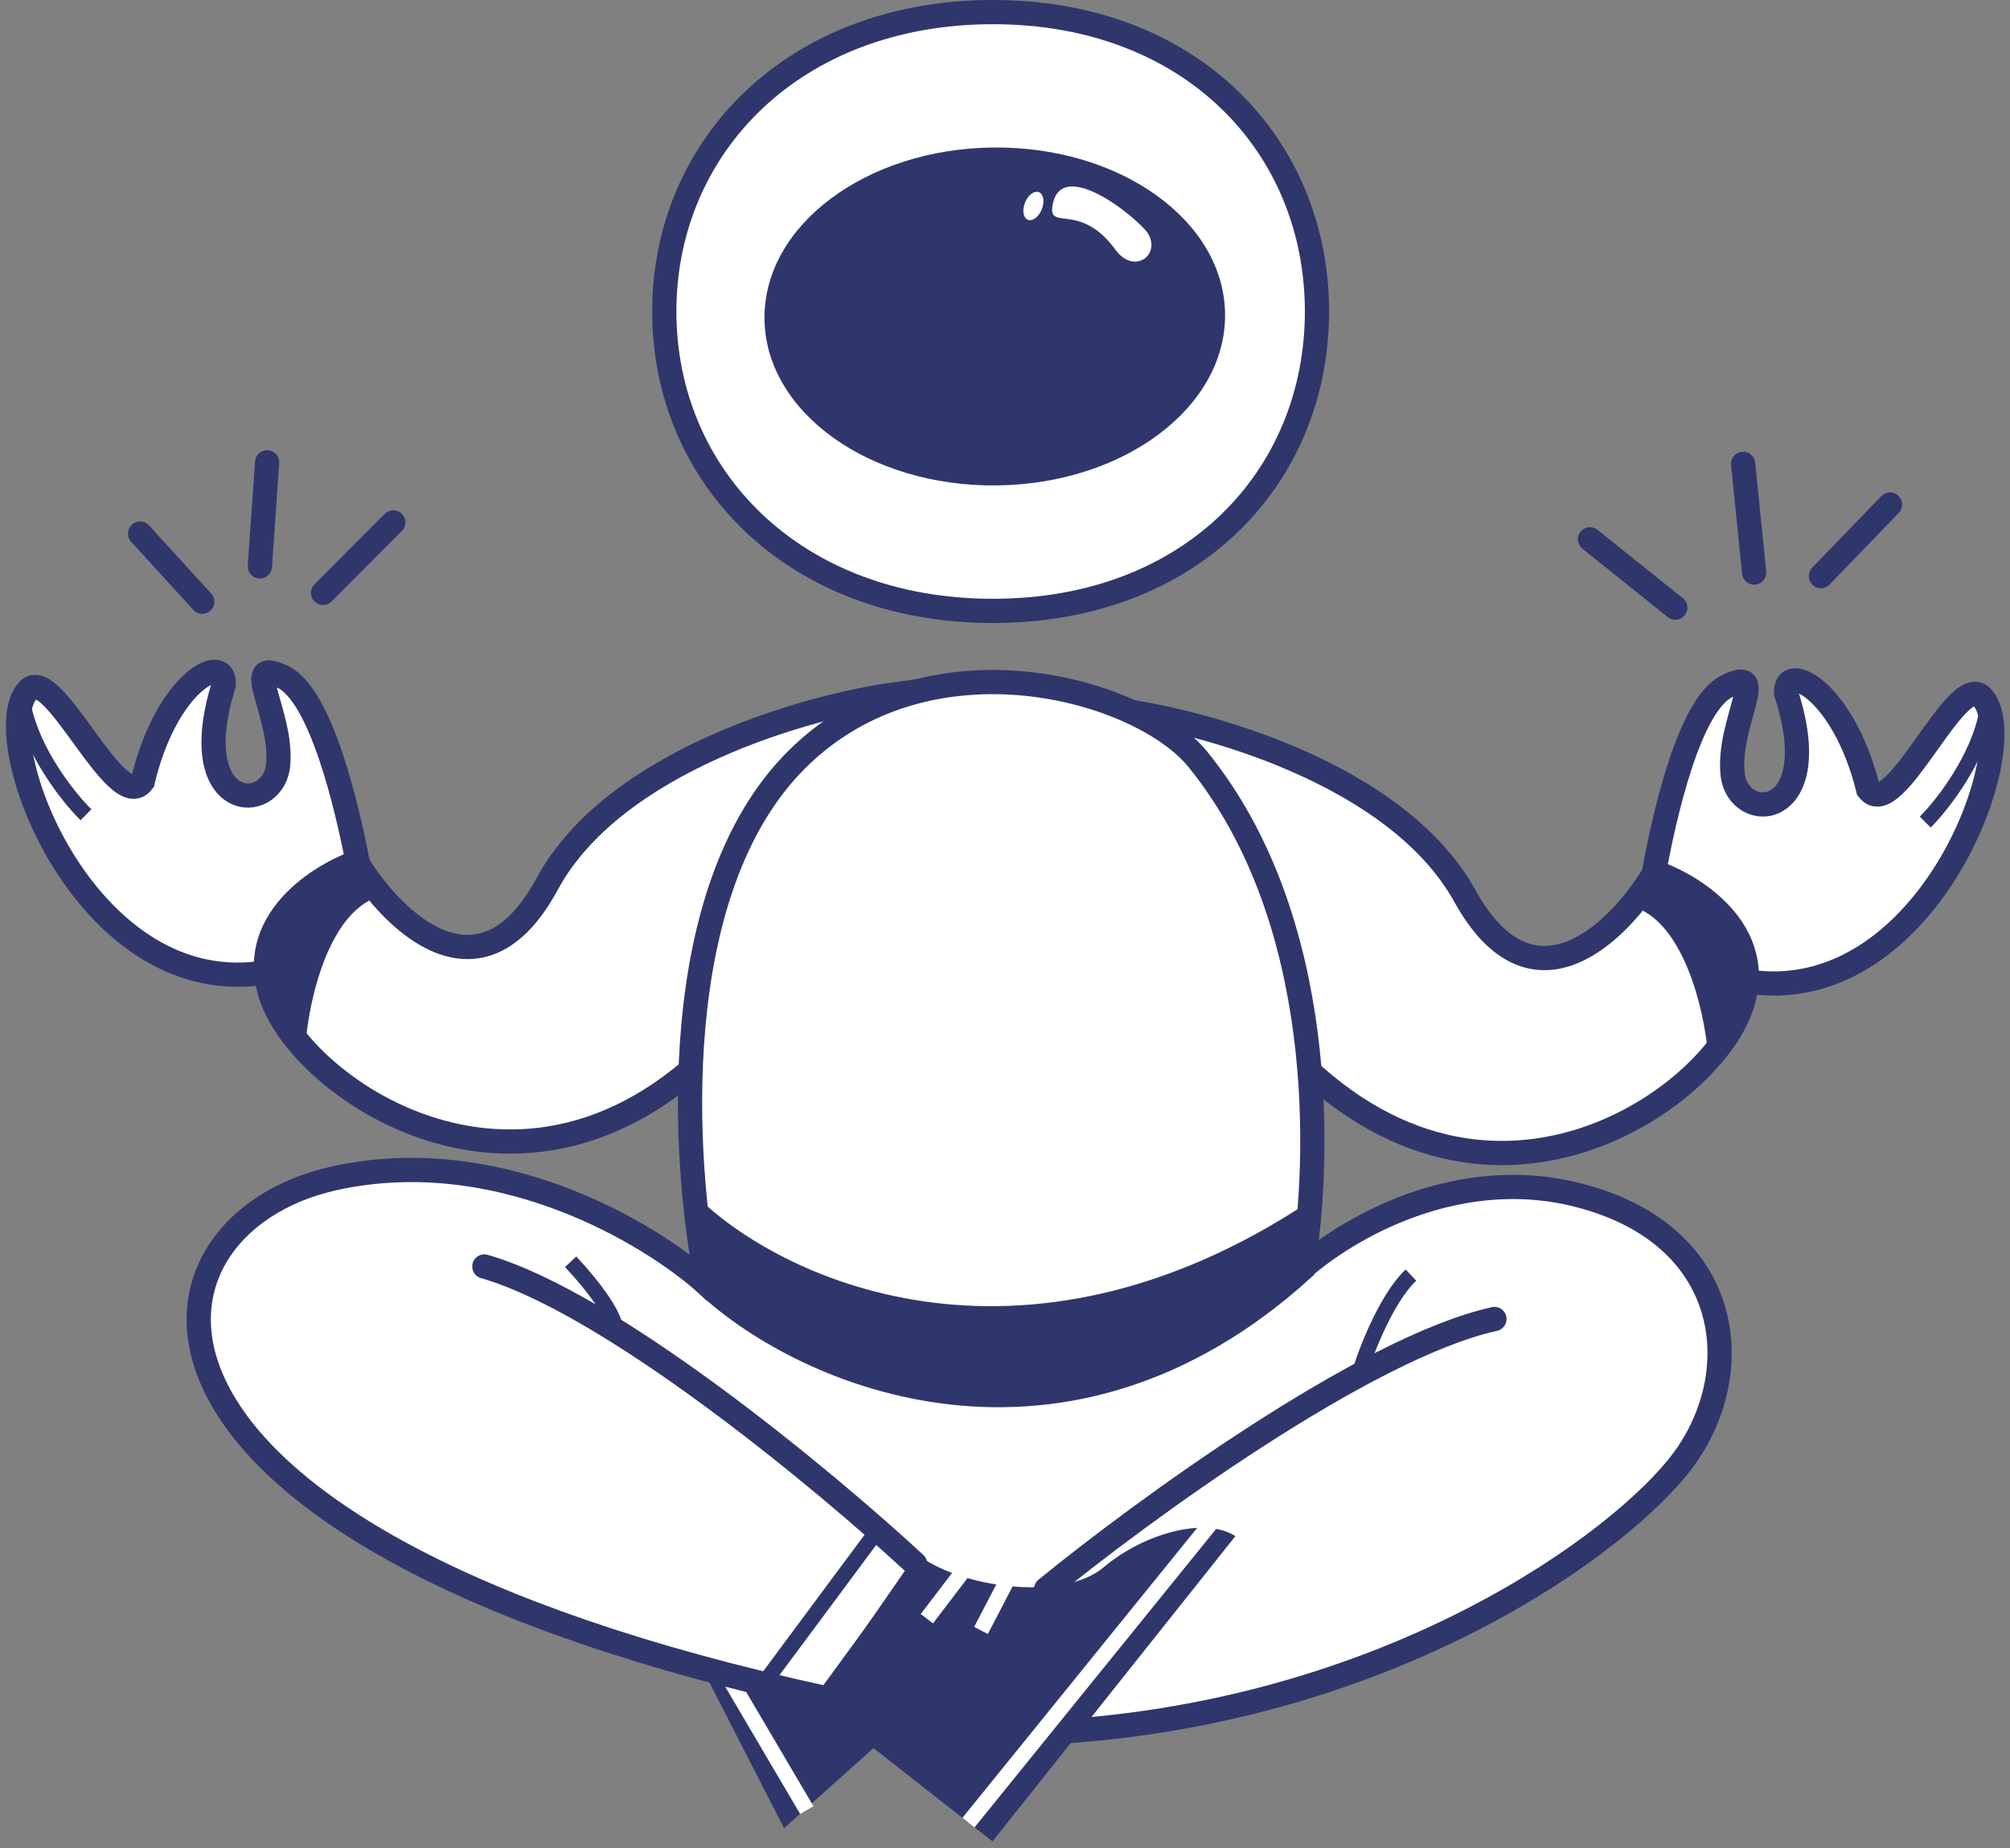
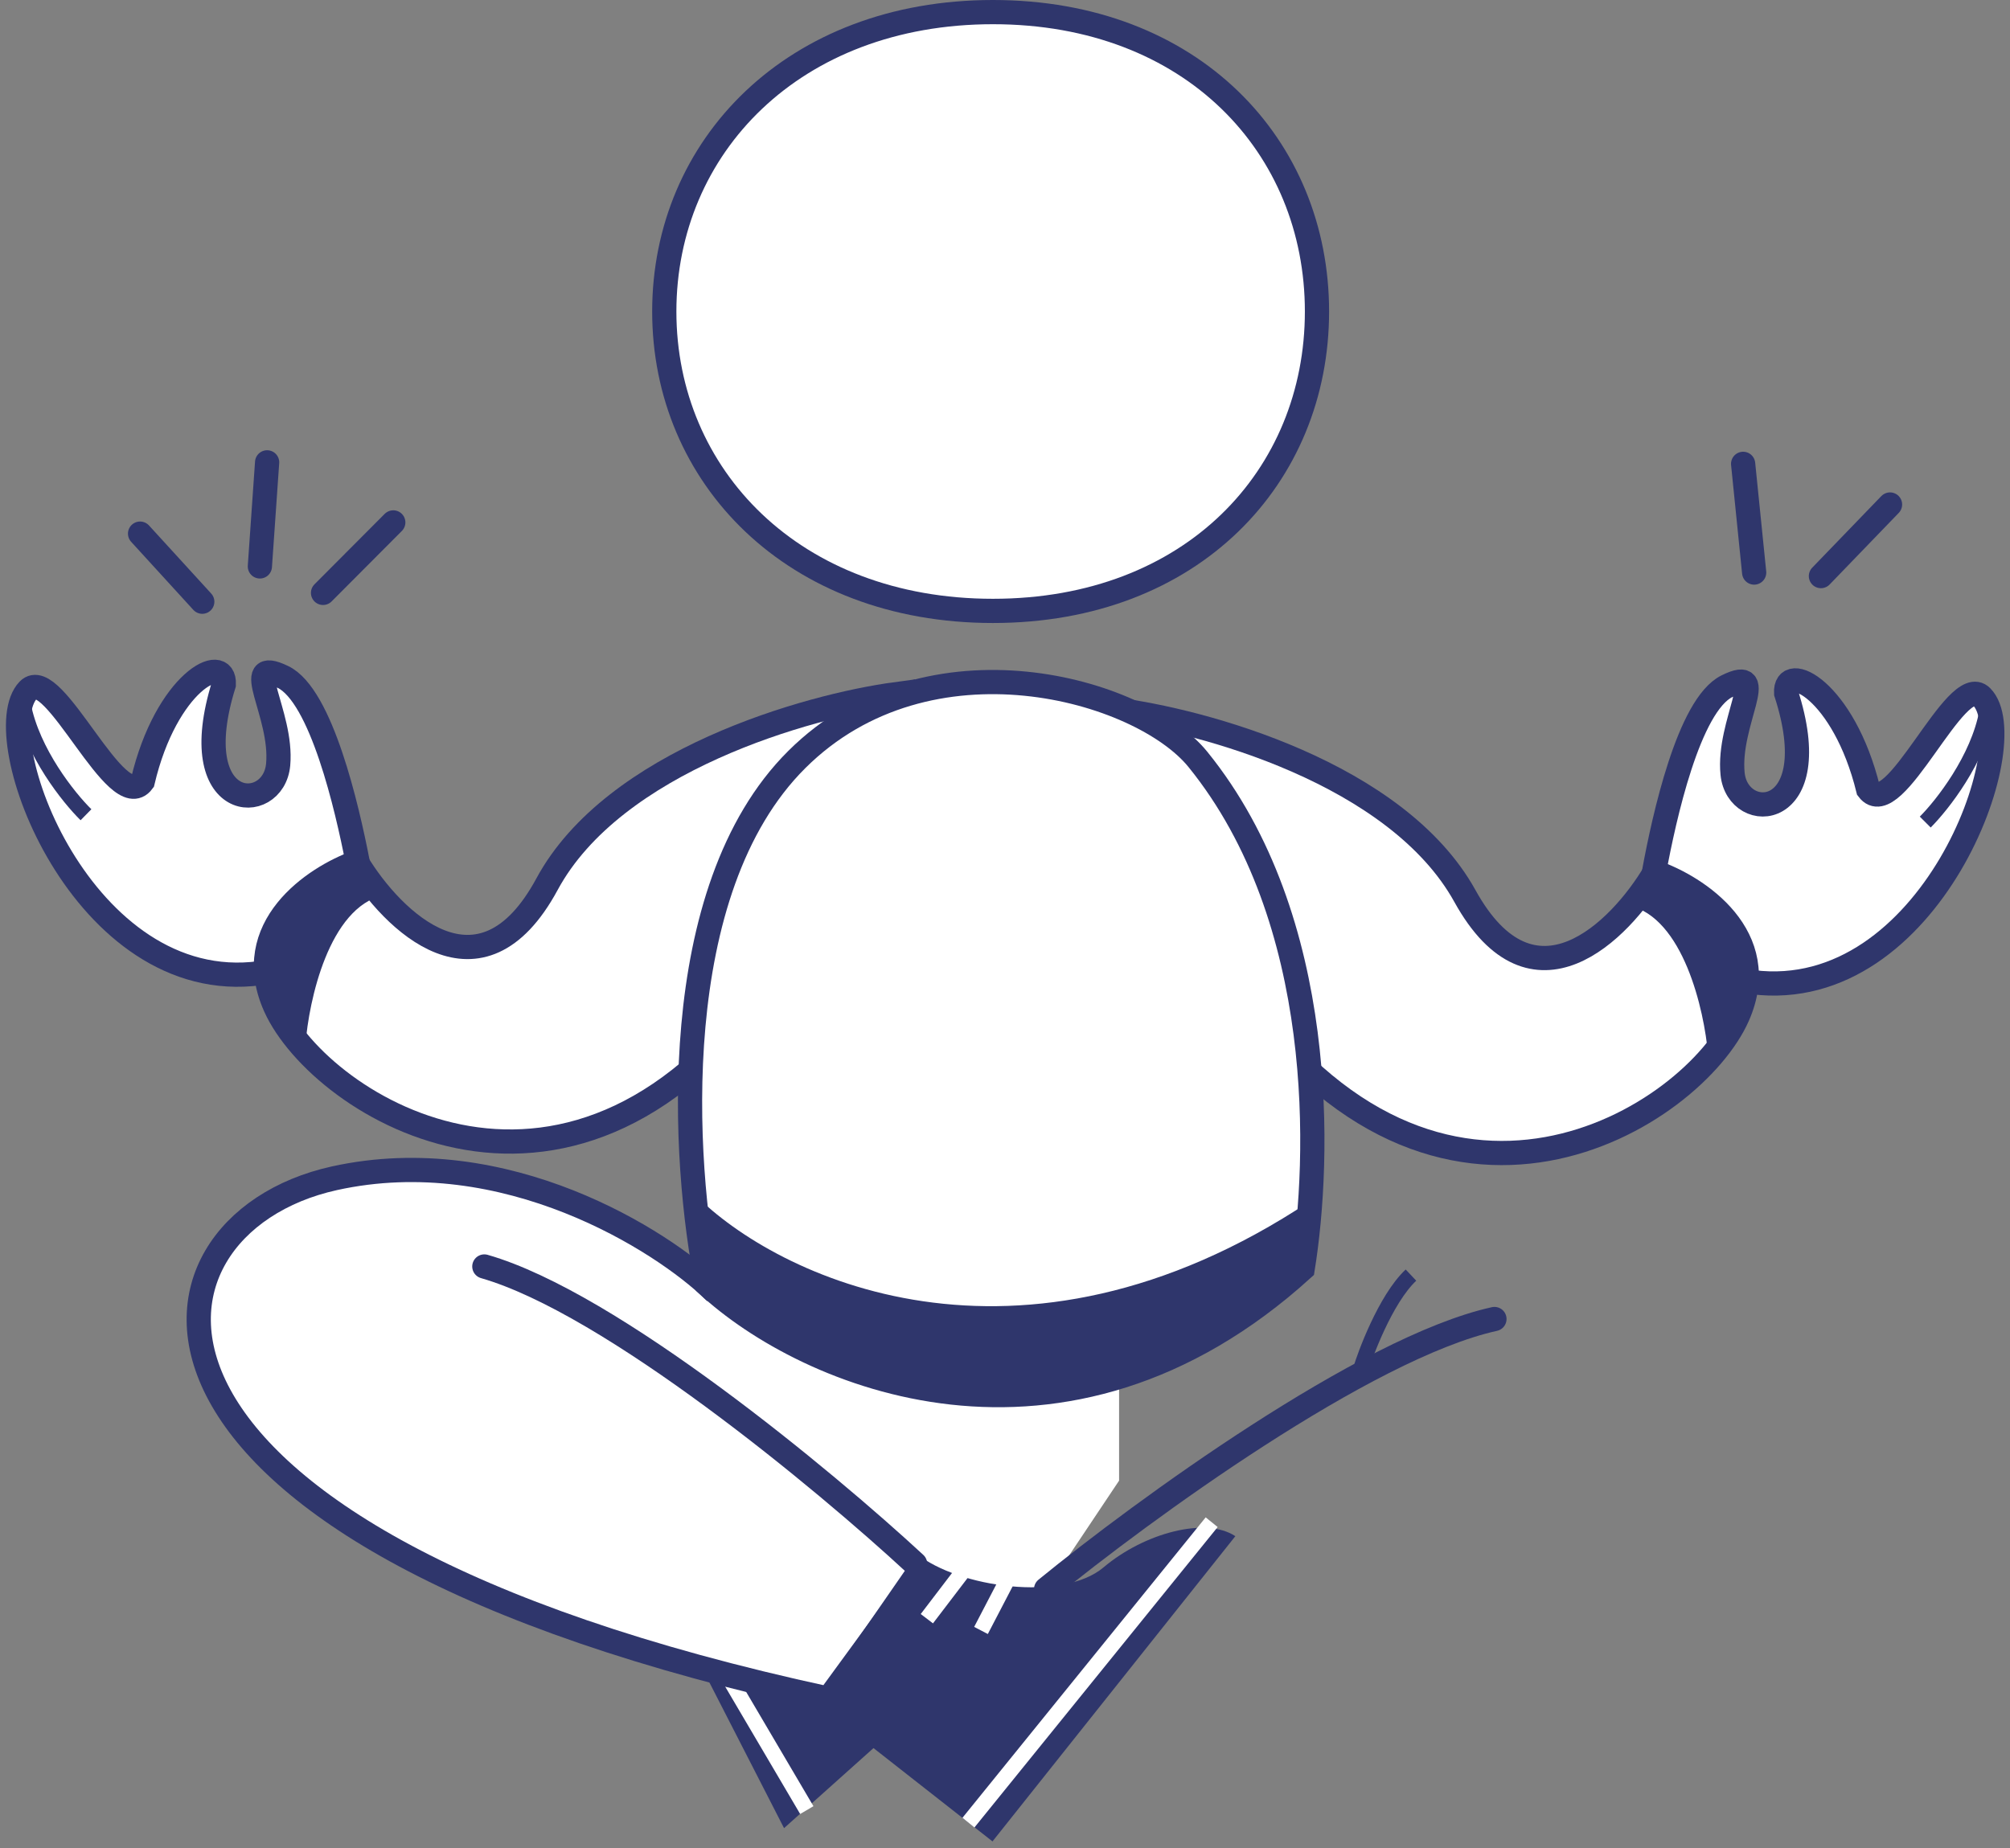
<svg xmlns="http://www.w3.org/2000/svg" width="162" height="149" viewBox="0 0 162 149" fill="none">
  <rect x="0" y="0" width="162" height="149" fill="#808080" stroke="none" />
  <path d="M22.808 54.574C25.902 56.072 27.979 65.142 28.815 69.435C25.578 73.091 32.392 76.914 20.96 78.451C6.67 80.371 -1.238 59.248 2.29 55.619C4.322 53.529 9.432 65.812 11.502 63.003C13.399 54.964 18.156 52.545 18.039 55.172C14.813 65.52 22.045 65.759 22.419 61.633C22.794 57.508 19.279 52.866 22.808 54.574Z" fill="white" stroke="#2F366C" stroke-width="1.952" />
  <path d="M139.183 55.32C136.104 56.849 134.115 65.938 133.321 70.239C136.595 73.864 129.818 77.753 141.264 79.178C155.572 80.959 163.274 59.759 159.711 56.165C157.658 54.094 152.668 66.427 150.571 63.639C148.595 55.618 143.815 53.245 143.957 55.872C147.285 66.187 140.056 66.498 139.641 62.376C139.226 58.253 142.695 53.577 139.183 55.32Z" fill="white" stroke="#2F366C" stroke-width="1.952" />
  <path d="M118.068 72.232C112.591 62.331 96.914 58.075 89.76 57.184L94.576 68.944L99.6 79.456C116.074 103.258 136.517 89.96 140.058 81.903C142.891 75.457 136.784 71.488 133.377 70.309C130.555 75.076 123.544 82.133 118.068 72.232Z" fill="white" stroke="#2F366C" stroke-width="1.952" />
  <path d="M131.284 72.996C135.654 73.959 137.357 81.4 137.663 85.001C144.35 77.371 137.671 72.079 133.495 70.387L131.284 72.996Z" fill="#2F366C" />
  <path d="M155.169 66.271C156.537 64.901 159.447 61.202 160.145 57.361" stroke="#2F366C" stroke-width="1.242" />
  <path d="M63.192 147.374L72.235 139.28L56.616 134.537L63.192 147.374Z" fill="#2F366C" />
  <path d="M65.026 145.919L58.513 134.853" stroke="white" stroke-width="1.242" />
-   <path d="M127.188 96.341C116.868 93.71 107.585 99.629 104.233 102.918L75.84 108.293C69.052 119.085 60.954 140.48 82.859 139.722C110.241 138.773 129.338 125.43 135.156 118.347C140.974 111.265 140.089 99.629 127.188 96.341Z" fill="white" stroke="#2F366C" stroke-width="1.952" />
  <path d="M26.945 94.987C40.748 91.941 53.392 100.044 57.475 104L81.784 111.552L74.472 126.404L66.775 136.939C6.292 123.865 9.692 98.795 26.945 94.987Z" fill="white" stroke="#2F366C" stroke-width="1.952" />
  <path d="M74.891 105.89L67.809 114.743L79.761 134.979L90.195 119.36V107.724L74.891 105.89Z" fill="white" />
  <path d="M44.088 71.278C49.467 61.324 65.102 56.915 72.247 55.954L67.546 67.761L62.625 78.321C46.385 102.283 25.813 89.186 22.193 81.164C19.297 74.746 25.365 70.717 28.76 69.505C31.628 74.244 38.709 81.233 44.088 71.278Z" fill="white" stroke="#2F366C" stroke-width="1.952" />
  <path d="M96.548 61.219C107.01 74.129 106.413 93.467 104.992 102.285C85.704 119.802 64.963 110.948 56.995 103.55C55.036 93.762 53.582 71.801 64.229 61.219C74.875 50.638 91.933 55.524 96.548 61.219Z" fill="white" stroke="#2F366C" stroke-width="1.952" />
  <path d="M106.145 25.111C106.145 38.41 96.096 49.247 80.028 49.247C63.942 49.247 53.539 38.392 53.539 25.111C53.539 11.831 63.942 0.976 80.028 0.976C96.096 0.976 106.145 11.813 106.145 25.111Z" fill="white" stroke="#2F366C" stroke-width="1.952" />
-   <ellipse cx="80.176" cy="25.512" rx="13.621" ry="18.562" transform="rotate(89.385 80.176 25.512)" fill="#2F366C" />
  <path d="M30.88 72.171C26.519 73.177 24.888 80.635 24.618 84.238C17.857 76.673 24.484 71.317 28.643 69.584L30.88 72.171Z" fill="#2F366C" />
  <path d="M84.874 16.346C85.637 13.049 90.766 16.774 92.409 18.654C93.727 20.461 91.434 22.242 89.903 20.136C86.969 16.102 84.301 18.825 84.874 16.346Z" fill="white" />
  <ellipse cx="83.289" cy="16.604" rx="0.728" ry="1.199" transform="rotate(21.826 83.289 16.604)" fill="white" />
  <path d="M6.93 65.68C5.549 64.324 2.603 60.653 1.867 56.819" stroke="#2F366C" stroke-width="1.242" />
  <path d="M79.992 148.443L65.626 137.175L73.88 125.255C77.28 127.994 85.647 129.137 88.94 126.354C92.233 123.57 97.188 122.261 99.566 123.838L79.992 148.443Z" fill="#2F366C" />
  <path d="M78.053 146.931L97.657 122.711" stroke="white" stroke-width="1.242" />
  <path d="M77.547 126.759L74.702 130.49" stroke="white" stroke-width="1.242" />
  <path d="M81.468 126.822L79.065 131.438" stroke="white" stroke-width="1.242" />
  <path d="M73.753 126.063C66.439 119.296 49.255 105.03 39.036 102.096" stroke="#2F366C" stroke-width="1.952" stroke-linecap="round" />
-   <path d="M49.53 106.784C49.308 105.78 47.952 103.803 45.992 101.717" stroke="#2F366C" stroke-width="1.242" />
  <path d="M84.314 128.104C92.033 121.803 110.066 108.627 120.447 106.331" stroke="#2F366C" stroke-width="1.952" stroke-linecap="round" />
  <path d="M109.683 110.36C109.967 109.372 111.633 104.753 113.719 102.791" stroke="#2F366C" stroke-width="1.242" />
-   <path d="M61.864 135.295L70.971 123.027" stroke="#2F366C" stroke-width="1.242" />
  <path d="M26.036 47.795L31.697 42.114" stroke="#2F366C" stroke-width="1.952" stroke-linecap="round" />
  <path d="M16.302 48.506L11.289 43.018" stroke="#2F366C" stroke-width="1.952" stroke-linecap="round" />
  <path d="M20.945 45.661L21.529 37.272" stroke="#2F366C" stroke-width="1.952" stroke-linecap="round" />
  <path d="M146.761 46.441L152.331 40.67" stroke="#2F366C" stroke-width="1.952" stroke-linecap="round" />
-   <path d="M135.026 48.984L128.151 43.478" stroke="#2F366C" stroke-width="1.952" stroke-linecap="round" />
  <path d="M141.38 46.156L140.491 37.393" stroke="#2F366C" stroke-width="1.952" stroke-linecap="round" />
  <path d="M105.561 96.847C81.986 112.479 62.518 102.854 56.046 96.341L56.679 102.728C77.421 120.889 97.909 109.536 105.561 101.59V96.847Z" fill="#2F366C" />
</svg>